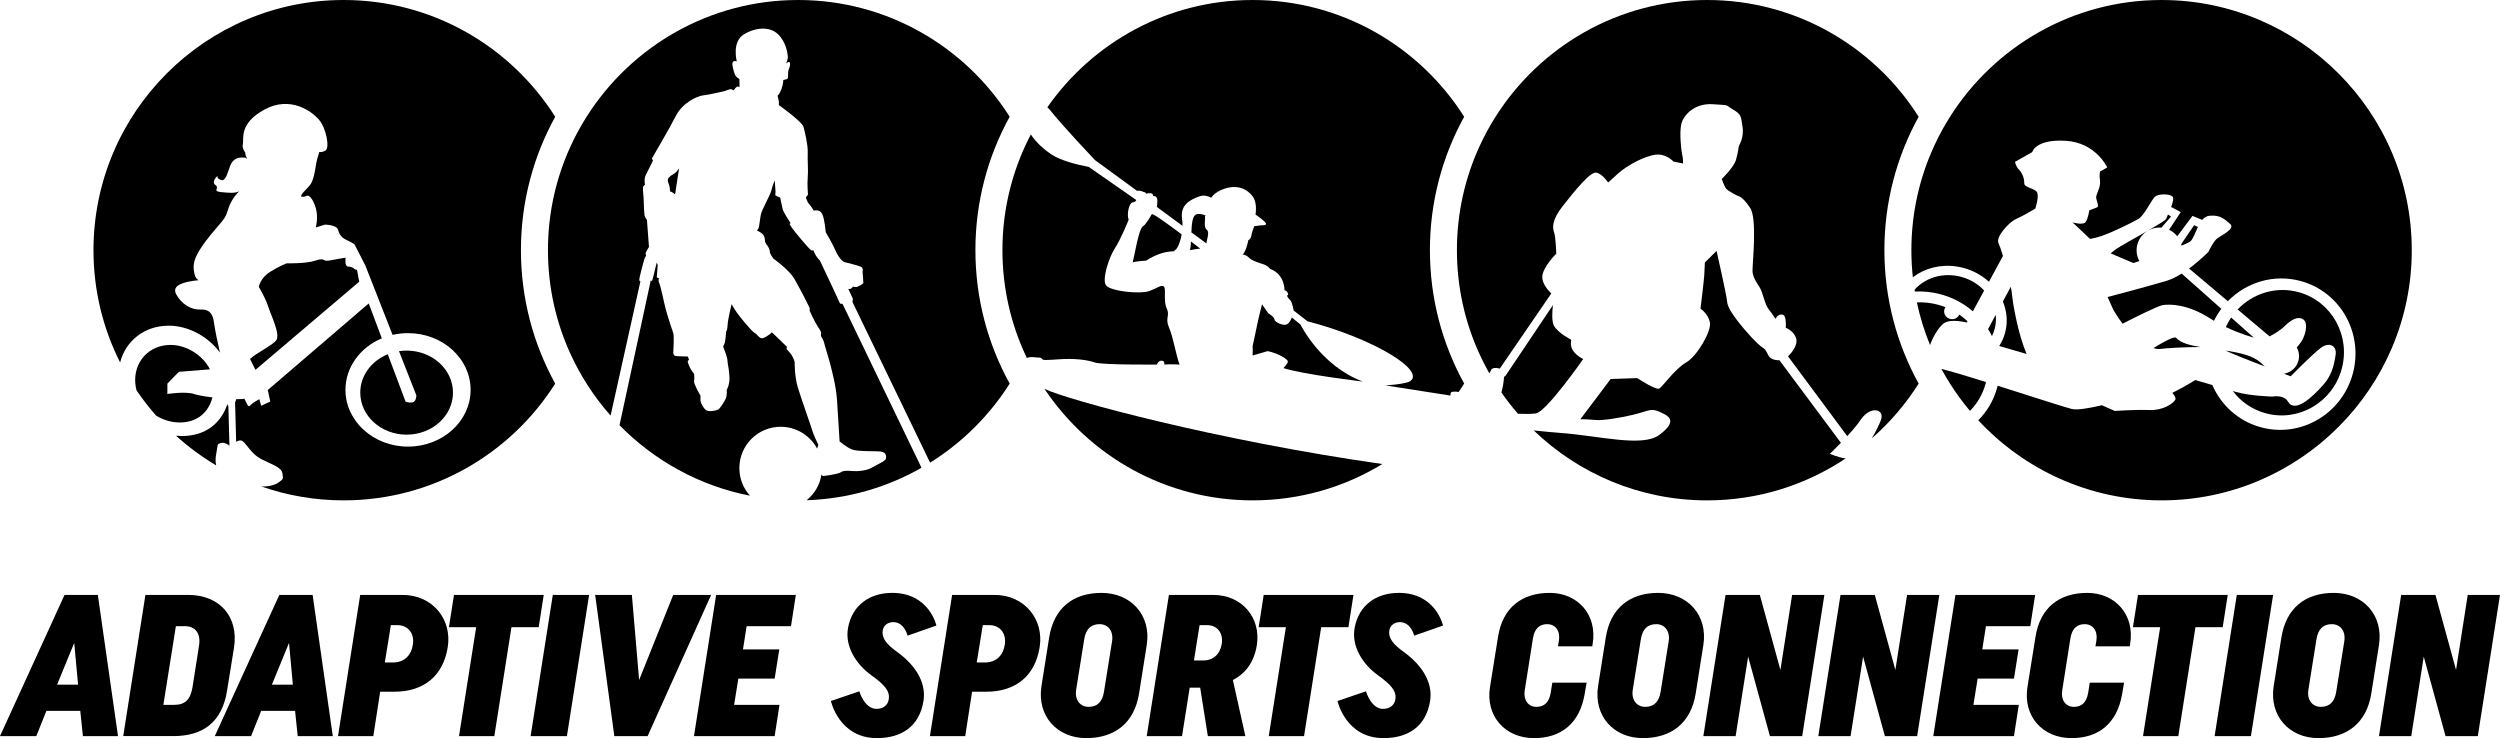
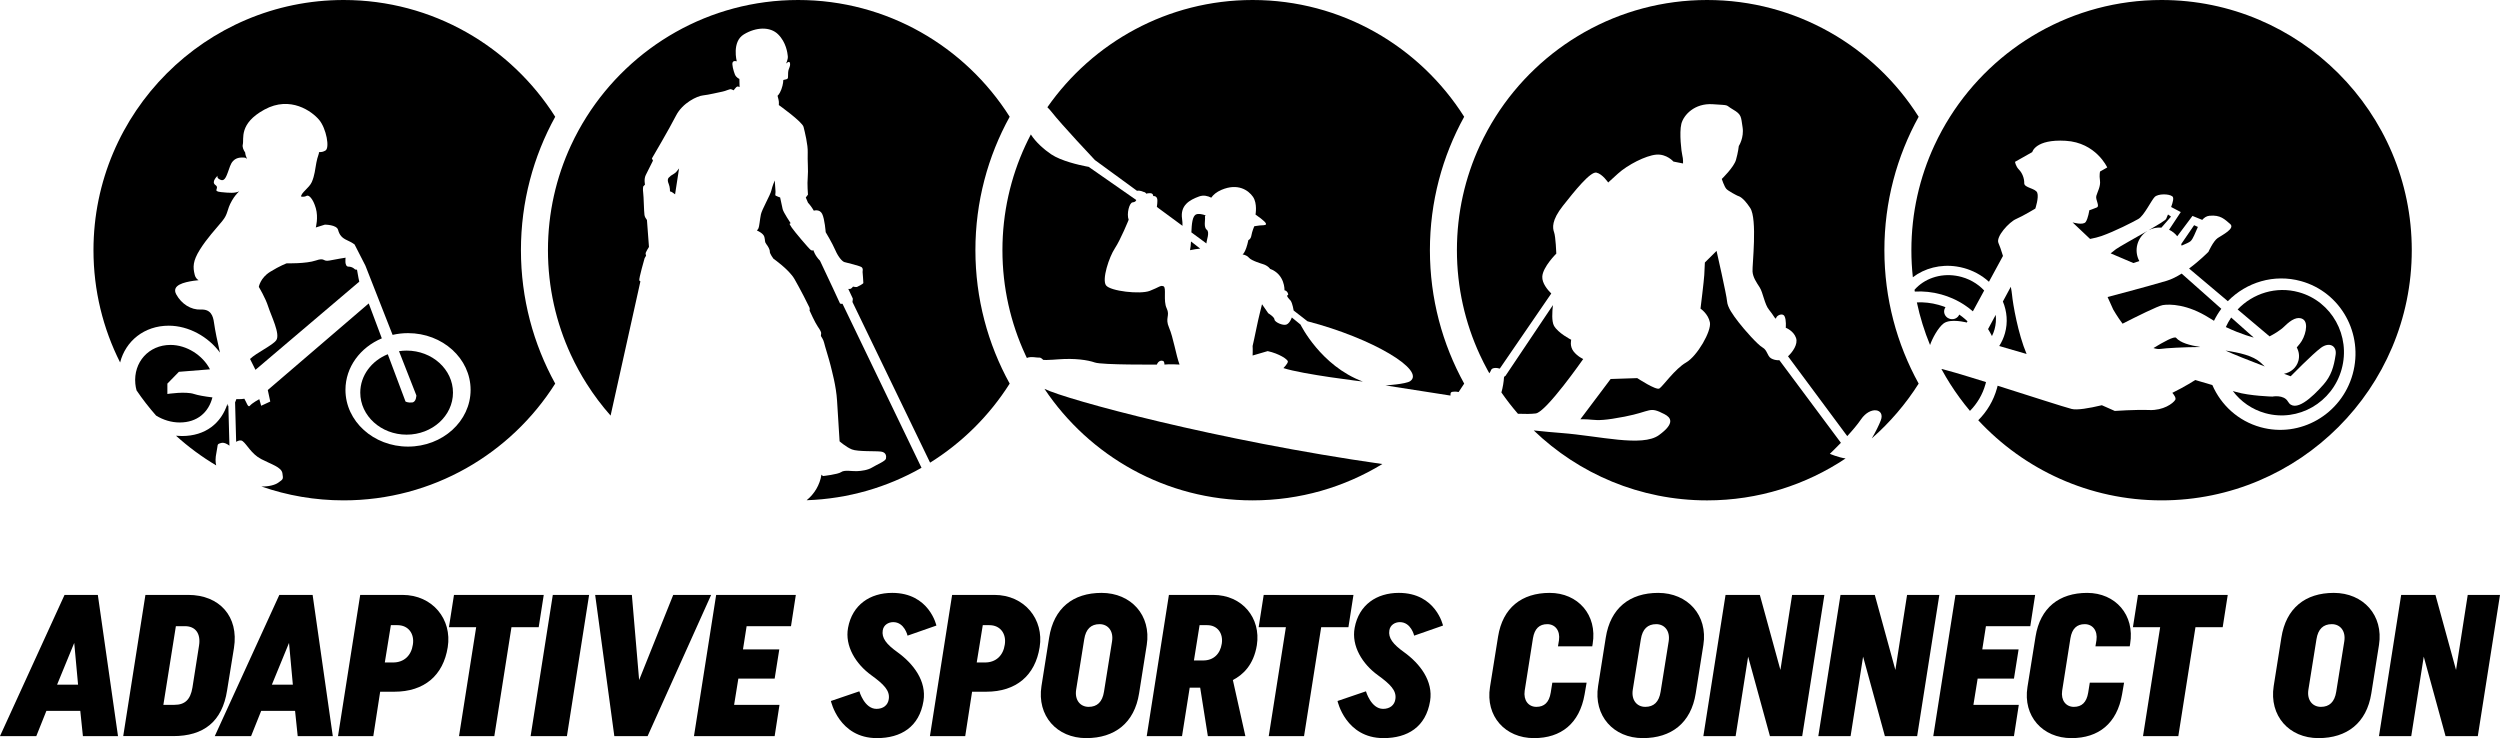
<svg xmlns="http://www.w3.org/2000/svg" enable-background="new 0 0 702 207.266" viewBox="0 0 702 207.266">
  <path d="m18.125 167.049h9.346l5.664 39.649h-9.855l-.737-7.081h-9.516l-2.832 7.081h-10.195zm3.795 25.205-1.076-11.725-4.814 11.725z" />
  <path d="m40.833 167.049h12.008c8.779 0 14.273 6.061 12.857 14.896l-1.926 11.896c-1.36 8.835-6.627 12.857-15.124 12.857h-14.045zm8.157 30.869c2.888 0 4.474-1.415 5.041-4.814l1.869-11.895c.51-3.397-1.076-5.38-3.965-5.38h-2.549l-3.512 22.089z" />
  <path d="m78.438 167.049h9.346l5.664 39.649h-9.855l-.737-7.081h-9.516l-2.832 7.081h-10.195zm3.795 25.205-1.076-11.725-4.814 11.725z" />
  <path d="m101.145 167.049h11.838c8.553 0 13.99 6.91 12.745 14.67-1.247 7.931-6.571 12.518-15.01 12.518h-3.965l-1.926 12.462h-9.912zm9.232 18.975c3.058 0 5.098-1.926 5.551-4.984.51-3.059-1.246-5.493-4.305-5.493h-1.869l-1.7 10.478h2.323z" />
  <path d="m138.806 206.699h-9.912l4.814-30.587h-7.646l1.416-9.062h25.206l-1.417 9.062h-7.646z" />
  <path d="m165.423 167.049-6.23 39.649h-10.195l6.23-39.649z" />
  <path d="m177.428 167.049 2.039 23.902 9.573-23.902h10.648l-17.841 39.649h-9.347l-5.381-39.649z" />
  <path d="m201.098 167.049h22.373l-1.359 8.78h-12.461l-1.02 6.513h10.195l-1.303 8.212h-10.195l-1.189 7.364h12.744l-1.359 8.78h-22.656z" />
  <path d="m244.648 189.593c-4.306-3.115-7.477-8.157-6.515-13.312 1.19-6.457 6.174-9.799 12.404-9.799 10.422 0 12.405 9.177 12.405 9.177l-8.1 2.832s-.849-3.796-4.022-3.796c-1.359 0-2.718.794-2.945 2.322-.34 2.097.962 3.852 4.135 6.118 4.474 3.229 8.212 8.099 7.307 13.707-1.19 7.307-6.344 10.422-13.085 10.422-10.648 0-12.914-10.422-12.914-10.422l7.986-2.721s1.416 4.93 4.814 4.93c1.87 0 3.229-1.021 3.456-2.775.341-2.377-1.414-4.135-4.926-6.683z" />
  <path d="m267.356 167.049h11.838c8.552 0 13.99 6.91 12.745 14.67-1.247 7.931-6.571 12.518-15.011 12.518h-3.965l-1.926 12.462h-9.912zm9.232 18.975c3.059 0 5.097-1.926 5.551-4.984.51-3.059-1.246-5.493-4.305-5.493h-1.87l-1.699 10.478h2.323z" />
  <path d="m309.321 166.483c8.27 0 13.991 6.286 12.689 14.613l-2.152 13.594c-1.304 8.327-6.854 12.575-14.84 12.575-8.27 0-13.877-6.287-12.574-14.614l2.152-13.593c1.301-8.326 6.739-12.575 14.725-12.575zm-3.625 32.002c2.379 0 3.852-1.358 4.305-4.248l2.266-14.16c.454-2.889-1.132-4.814-3.512-4.814s-3.852 1.358-4.305 4.246l-2.266 14.162c-.452 2.889 1.134 4.814 3.512 4.814z" />
  <path d="m346.188 190.951 3.512 15.747h-10.535l-2.153-13.594h-2.945l-2.152 13.594h-9.912l6.229-39.649h12.405c8.213 0 13.48 6.514 12.292 14.104-.906 5.606-3.965 8.383-6.741 9.798zm-10.931-5.493h2.605c2.889 0 4.758-1.813 5.211-4.701.454-2.89-1.189-5.211-4.078-5.211h-2.152z" />
  <path d="m366.178 206.699h-9.912l4.814-30.587h-7.646l1.415-9.062h25.206l-1.416 9.062h-7.647z" />
  <path d="m386.903 189.593c-4.305-3.115-7.478-8.157-6.514-13.312 1.189-6.457 6.173-9.799 12.403-9.799 10.422 0 12.405 9.177 12.405 9.177l-8.1 2.832s-.851-3.796-4.022-3.796c-1.358 0-2.718.794-2.945 2.322-.339 2.097.964 3.852 4.136 6.118 4.476 3.229 8.213 8.099 7.307 13.707-1.189 7.307-6.344 10.422-13.085 10.422-10.648 0-12.913-10.422-12.913-10.422l7.986-2.721s1.415 4.93 4.814 4.93c1.869 0 3.229-1.021 3.455-2.775.34-2.377-1.415-4.135-4.927-6.683z" />
  <path d="m418.388 192.935 2.268-14.161c1.301-8.156 6.683-12.291 14.5-12.291 7.929 0 13.423 6.173 12.063 14.33l-.114.681h-9.628l.283-1.7c.396-2.718-1.077-4.53-3.285-4.53-2.209 0-3.568 1.245-4.021 3.965l-2.321 14.727c-.397 2.719 1.074 4.53 3.284 4.53 2.209 0 3.568-1.245 4.022-3.965l.454-2.831h9.628l-.565 3.284c-1.418 8.157-6.571 12.292-14.218 12.292-8.101-.001-13.651-6.175-12.35-14.331z" />
  <path d="m465.621 166.483c8.268 0 13.99 6.286 12.686 14.613l-2.151 13.594c-1.303 8.327-6.854 12.575-14.84 12.575-8.27 0-13.878-6.287-12.575-14.614l2.153-13.593c1.302-8.326 6.741-12.575 14.727-12.575zm-3.625 32.002c2.378 0 3.852-1.358 4.305-4.248l2.266-14.16c.453-2.889-1.134-4.814-3.512-4.814s-3.852 1.358-4.305 4.246l-2.266 14.162c-.453 2.889 1.132 4.814 3.512 4.814z" />
  <path d="m487.365 206.699h-9.061l6.229-39.649h9.629l5.778 21.071 3.285-21.071h9.062l-6.229 39.649h-9.062l-6.119-22.317z" />
  <path d="m519.646 206.699h-9.062l6.23-39.649h9.628l5.779 21.071 3.284-21.071h9.062l-6.23 39.649h-9.062l-6.118-22.317z" />
  <path d="m549.095 167.049h22.373l-1.359 8.78h-12.46l-1.021 6.513h10.195l-1.302 8.212h-10.197l-1.188 7.364h12.743l-1.358 8.78h-22.657z" />
  <path d="m569.309 192.935 2.268-14.161c1.301-8.156 6.683-12.291 14.5-12.291 7.93 0 13.423 6.173 12.063 14.33l-.113.681h-9.628l.282-1.7c.396-2.718-1.076-4.53-3.285-4.53-2.208 0-3.568 1.245-4.021 3.965l-2.321 14.727c-.397 2.719 1.074 4.53 3.284 4.53 2.209 0 3.568-1.245 4.022-3.965l.453-2.831h9.628l-.565 3.284c-1.417 8.157-6.571 12.292-14.218 12.292-8.1-.001-13.65-6.175-12.349-14.331z" />
  <path d="m611.672 206.699h-9.913l4.814-30.587h-7.646l1.417-9.062h25.205l-1.417 9.062h-7.646z" />
-   <path d="m638.289 167.049-6.23 39.649h-10.195l6.229-39.649z" />
  <path d="m655.334 166.483c8.268 0 13.99 6.286 12.688 14.613l-2.152 13.594c-1.304 8.327-6.854 12.575-14.841 12.575-8.269 0-13.876-6.287-12.575-14.614l2.153-13.593c1.302-8.326 6.74-12.575 14.727-12.575zm-3.625 32.002c2.378 0 3.852-1.358 4.305-4.248l2.265-14.16c.454-2.889-1.133-4.814-3.511-4.814-2.379 0-3.853 1.358-4.306 4.246l-2.265 14.162c-.454 2.889 1.132 4.814 3.512 4.814z" />
  <path d="m677.078 206.699h-9.061l6.23-39.649h9.628l5.779 21.071 3.284-21.071h9.062l-6.231 39.649h-9.06l-6.118-22.317z" />
  <path d="m155.905 32.789c-12.46-19.69-34.433-32.789-59.407-32.789-38.736 0-70.251 31.516-70.251 70.253 0 11.331 2.696 22.042 7.481 31.53 1.525-6.002 6.757-10.329 13.653-10.329 5.591 0 11.116 3.096 14.379 7.558-.06-.332-.128-.646-.207-.963-.397-1.587-1.191-5.428-1.457-7.416-.265-1.988-.928-3.841-3.709-3.709-2.78.131-5.43-1.589-6.887-4.238-1.457-2.65 2.252-3.442 4.867-3.842 2.613-.396.829.399.299-1.721-.53-2.118-.53-3.841 1.458-7.019 1.985-3.179 4.37-5.699 6.224-7.949 1.854-2.253 1.191-3.045 2.781-5.826.685-1.2 1.467-2.074 2.039-2.613-1.163.59-2.769.462-5.086.228-2.648-.263-.265-1.06-1.588-1.984-1.327-.929.662-2.648.662-2.648s-.531.663.795 1.189c1.324.53 1.721-1.321 2.648-3.84.927-2.518 2.779-2.518 4.238-2.385l.508.315c-.291-.646-.47-1.256-.498-1.752-.469-.691-.857-1.531-.672-2.27.397-1.59-1.193-5.828 6.091-9.803 7.286-3.973 13.377.53 15.364 2.914 1.988 2.385 3.047 7.949 1.723 8.611-.616.307-.706.381-1.8.442.091.486-.375 1.076-.72 2.95-.35 1.897-.476 3.566-1.272 5.421-.705 1.644-3.096 3.073-3.003 4.093 0 0 .835.203 1.498-.191.661-.397 1.854.795 2.619 3.442.765 2.649 0 5.431 0 5.431l2.545-.797s3.313 0 3.71 1.46c.396 1.455 1.061 2.247 2.518 2.912 1.455.663 2.116 1.192 2.116 1.192l3.047 5.961 7.629 19.43c1.388-.321 2.838-.492 4.334-.492 9.707 0 17.572 7.132 17.572 15.93 0 8.8-7.865 15.931-17.572 15.931-9.702 0-17.57-7.131-17.57-15.931 0-6.414 4.185-11.938 10.211-14.465l-3.676-9.808-28.345 24.318.697 3.235-2.552 1.185-.529-1.854s-1.988 1.06-2.648 1.854c-.526.636-.961-1.029-1.548-1.976-.473.076-.972.121-1.498.121-.239 0-.488-.004-.75-.007-.14.452-.271.713-.354.898l.302 11.087c.616-.371 1.295-.577 1.814-.191 1.238.931 2.431 3.579 5.21 5.034 2.783 1.457 5.695 2.252 5.962 3.974.265 1.722.265 1.639-1.193 2.675-.855.606-2.623 1.103-4.688 1.055 7.231 2.523 14.998 3.894 23.078 3.894 24.975 0 46.947-13.099 59.407-32.788-6.131-11.119-9.624-23.891-9.624-37.463.001-13.571 3.494-26.344 9.625-37.464z" />
  <path d="m59.65 111.589c-2.179-.259-4.084-.593-5.175-.959-2.385-.793-7.476 0-7.476 0v-2.912l3.236-3.313 8.728-.698c-2.034-3.947-6.536-6.854-11.083-6.854-6.152 0-10.433 4.9-9.88 10.889.06.643.175 1.273.348 1.886 1.678 2.472 3.507 4.83 5.477 7.063 1.976 1.225 4.281 1.94 6.645 1.94 4.923-.001 8.103-2.833 9.18-7.042z" />
  <path d="m70.21 100.795 1.526 3.049 29.152-24.758s-.364-1.537-.639-3.344l-.552-.075s-.662-.799-1.854-.799c-1.194 0-.797-2.514-.797-2.514s-2.514.396-4.503.795c-1.986.397-1.191-.927-3.87 0-2.678.926-8.183.795-8.183.795s-1.854.663-4.636 2.384c-2.78 1.721-3.179 4.238-3.179 4.238s1.856 3.047 2.651 5.562c.794 2.516 3.443 7.683 2.25 9.403-.971 1.411-5.574 3.525-7.366 5.264z" />
  <path d="m63.938 113.941s-.013-.228-.061-.568c-1.755 5.46-6.163 9.064-12.787 9.064-.559 0-1.116-.028-1.669-.083 3.467 3.135 7.246 5.93 11.286 8.332-.249-.951-.228-2.17.052-3.497.531-2.518.014-2.385 1.266-2.783.904-.287 1.914.362 2.404.743l-.305-11.231c-.116.014-.186.023-.186.023z" />
  <path d="m115.723 113.015c-1.191.131-1.853-.267-1.853-.267l-4.982-13.28c-4.55 1.84-7.725 5.972-7.725 10.782 0 6.518 5.828 11.8 13.016 11.8s13.019-5.282 13.019-11.8-5.831-11.803-13.019-11.803c-.729 0-1.444.062-2.139.161l4.876 12.419c-0 .001-0 1.857-1.193 1.988z" />
  <path d="m188.392 53.805c.254.05 1.17.763 1.17.763l1.119-7.276s-.56.713-.814 1.018c-.254.307-1.476 1.019-1.476 1.019l-.661.611s-.459.508 0 1.576c.458 1.068.406 2.239.406 2.239s.002-.001.256.05z" />
  <path d="m283.523 32.788c-12.461-19.689-34.433-32.788-59.407-32.788-24.975 0-46.947 13.1-59.407 32.789-.787 1.241-1.535 2.511-2.244 3.803-.766 1.399-1.487 2.826-2.159 4.28-4.134 8.942-6.443 18.898-6.443 29.381s2.309 20.437 6.443 29.382c.672 1.452 1.393 2.88 2.159 4.277.709 1.294 1.457 2.562 2.244 3.804 2.01 3.177 4.268 6.182 6.746 8.986l8.372-37.698c-.138-.062-.247-.142-.309-.266-.193-.386 1.487-6.237 1.487-6.237l.411-.702c-.131-.336-.171-.663-.044-.943.206-.456.536-1.01.857-1.509l-.568-7.566c-.305-.385-.621-.893-.695-1.414-.153-1.068-.204-5.138-.356-6.206-.153-1.067 0-1.78 0-1.78l.507-.56s-.355-1.475.204-2.645c.56-1.171 2.035-4.069 2.035-4.069l-.305-.611s4.935-8.395 6.766-12.007 6.003-5.544 7.581-5.696c1.577-.152 4.63-.916 5.494-1.068.866-.152 1.984-.764 2.391-.662.408.101.713.307.713.307s.763-1.018 1.016-1.068c.255-.054.663.149.663.149l-.052-2.287s-.916-.355-1.272-1.272c-.355-.915-.914-2.85-.61-3.408.306-.56 1.144-.247 1.144-.247s-1.444-5.5 1.983-7.572c3.425-2.074 7.392-2.255 9.646 0 2.255 2.253 2.615 5.229 2.705 6.13s-.499 2.073-.499 2.073 1.039-1.081 1.131 0c.089 1.083-.451 1.173-.543 2.526-.09 1.351.176 1.712-.588 1.892-.74.176-.763.182-.763.182s-.001 1.171-.542 2.614c-.541 1.442-1.082 1.804-1.082 1.804s.09.45.271 1.08c.18.632.09 1.534.09 1.534s6.582 4.689 6.942 6.131c.361 1.441 1.263 5.048 1.173 7.213-.092 2.163.193 5.048.006 6.941-.188 1.894.065 4.869.065 4.869l-.612.811.612 1.443s.74.812 1.19 1.532c.438.699.452.72.452.722 0 0 1.622-.541 2.343.901s.992 5.139.992 5.139 1.803 2.977 2.705 5.049c.901 2.073 1.984 3.154 2.523 3.336.543.181 4.598 1.067 4.966 1.525.37.457.153.9.165 1.257.013.356.254 2.876.216 3.105-.037.228-1.487 1.005-1.78 1.105-.293.102-1.119-.101-1.119-.101s-.395.515-.662.618c-.138.055-.425.053-.67.04l1.267 2.687s0 .457-.049.711c-.051.254-.051.254-.051.254l21.808 45.129c9.014-5.62 16.668-13.224 22.348-22.196-6.133-11.121-9.625-23.893-9.625-37.465-.001-13.577 3.491-26.347 9.624-37.468z" />
  <path d="m235.811 85.079c-.07-.243-3.43-7.369-5.558-11.875-1.419-1.405-1.861-2.961-1.861-2.961s-.21.246-.687-.02c-.477-.267-4.885-5.515-5.38-6.313-.496-.802-.686-1.052-.592-1.07.096-.019.268-.19.268-.19s-2.022-3.014-2.232-3.931c-.21-.914-.707-3.28-.707-3.28s-.896-.287-1.201-.478c-.306-.19-.057-.534-.096-1.24-.037-.706-.21-3.052-.21-3.052s-.687 1.563-.954 2.805c-.267 1.239-2.652 5.341-2.938 6.733-.286 1.394-.457 3.511-.687 3.911-.228.401-.438.61-.438.61s1.812.707 2.098 1.793c.286 1.089.02 1.336.534 2.003.515.668 1.031 1.565.994 2.14-.04.57 1.028 1.982 1.028 1.982s4.351 3.033 5.876 5.665c1.526 2.632 4.082 7.632 4.235 8.053.153.418.019.818.019.818s1.527 3.396 2.29 4.483c.764 1.088.973 1.603.973 1.87 0 .266-.076.802-.076.802s.744 1.105.896 1.869c.153.763 1.469 4.902 1.813 6.371.343 1.469 1.583 5.781 1.831 9.96.249 4.177.71 11.383.71 11.383s1.827 1.614 3.455 2.274c1.628.663 6.766.408 8.19.612 1.424.203 1.527 1.271 1.375 1.983-.153.714-2.595 1.679-3.815 2.441-1.222.763-3.002 1.018-4.377 1.067-1.373.053-3.458-.405-4.374.255-.915.662-5.138 1.12-5.138 1.12l-.405-.396c-.46 2.89-1.987 5.425-4.166 7.186 11.696-.394 22.678-3.657 32.258-9.112l-22.189-46.058c0 .003-.661.143-.762-.213z" />
-   <path d="m229.438 125.954c.196-.621.364-1.028.364-1.028s-1.373-2.799-1.729-4.07c-.355-1.271-3.155-9.106-4.07-12.159-.915-3.052-.865-7.02-.865-7.02s-.051-.407-.508-1.375c-.459-.967-1.323-1.78-1.628-2.137-.305-.355 0-.763 0-.763s-3.612-3.46-4.019-3.866c-.407-.407-.56.103-.56.103s-1.933 1.576-2.696 1.321c-.764-.254-1.171-1.169-1.831-1.476-.661-.304-4.02-4.272-5.087-5.851-1.069-1.577-1.373-2.239-1.373-2.239s-1.07 4.326-1.121 5.853c-.049 1.526-.406 1.831-.406 1.831s-.203 2.44-.355 3.053c-.153.61-.511 1.169-.511 1.169l.357.916s.814 2.035.865 2.951c.049.915.203 1.577.203 1.577s.559 2.9.305 4.527c-.254 1.628-.712 2.138-.712 2.138s.152 1.576-.254 2.492c-.407.915-1.679 2.949-2.238 3.155-.561.203-2.647.812-3.512-.052-.865-.865-1.425-2.188-1.373-2.747.051-.56-.003-1.17-.003-1.17s-1.931-3.257-1.777-4.069c.151-.815-.01-2.036-.01-2.036s-.704-.814-1.212-1.882-.66-1.679-.508-1.78c.153-.103.305-.356.305-.356l-.362-.866s-3.199 0-3.606-.202c-.407-.204-.457-.815-.457-.815s.303-4.682 0-5.546c-.306-.865-1.528-4.479-2.137-6.818-.612-2.341-1.322-6.106-1.782-7.177-.457-1.068.001-1.33.001-1.33l-.71-.316.255-3.385s-.156-.641-.293-.728c-.398 1.723-1.242 5.209-1.316 5.209-.053 0-.14-.212-.331-.258l-8.778 40.668c9.752 9.949 22.433 17.021 36.631 19.8-1.851-2.056-2.978-4.775-2.978-7.759 0-6.405 5.193-11.599 11.6-11.599 4.423 0 8.265 2.474 10.222 6.112z" />
  <path d="m334.165 70.251c.928-.221 2.024-.36 2.856-.44-.003-.004-1.061-.83-2.586-2.001-.049.893-.125 1.734-.27 2.441z" />
-   <path d="m329.907 70.253c.643-.221 1.493-2.122 1.9-4.441-3.748-2.827-8.181-6.046-8.403-5.642-.388.706-1.75 3.016-2.491 3.406-.739.394-1.602 4.145-1.917 5.747-.313 1.604-.936 4.375-.936 4.375.701-.354 3.789-.506 3.789-.506s1.446-1.138 4.3-2.074c1.146-.375 2.47-.525 3.642-.571-.064-.135-.036-.241.116-.294z" />
  <path d="m411.141 32.786c-12.461-19.688-34.432-32.786-59.406-32.786-23.827 0-44.921 11.923-57.631 30.116.45.45.825.856 1.077 1.181 2.932 3.761 12.274 13.653 12.274 13.653l11.814 8.627c.846-.178 1.706.267 1.706.267.712.089.933.579.933.579s.089-.179 1.024-.179c.933 0 .889.801.889.801.534 0 .935.132 1.112.756.178.622-.089 2.312-.089 2.312l7.2 5.301c.012-.658-.023-1.313-.118-1.947-.566-3.783 2.018-5.297 4.793-6.306 1.254-.455 2.456-.137 3.398.347.557-.802 1.451-1.59 2.871-2.196 4.579-1.957 7.558.089 8.849 1.955 1.288 1.868.712 4.984.712 4.984 4.881 3.395 2.547 2.91 1.17 3.059-.662.07-1.525.229-1.525.229s-.623 1.467-.801 2.578c-.18 1.113-.846 1.291-.846 1.291-.756 3.601-1.646 4.046-1.646 4.046s1.112.089 1.823.933c.714.846 3.78 1.735 3.78 1.735 1.557.444 2.137 1.378 2.137 1.378 4.225 1.558 4.047 6.003 4.047 6.003.932.179 1.201 1.38.932 1.38-.754 0 .803 1.557.803 1.557.533.8.834 2.753.834 2.753l3.887 3.023c18.35 4.778 33.191 13.764 28.834 16.812-1.191.834-6.92 1.202-6.92 1.202l18.232 2.846c0-.845 0-1.111 1.289-1.111.312 0 .65.045 1 .12.535-.777 1.059-1.566 1.564-2.364-6.133-11.121-9.625-23.894-9.625-37.466-.002-13.576 3.49-26.348 9.623-37.469z" />
  <path d="m337.025 69.81 1.283-.101s-.533.028-1.283.101z" />
  <path d="m351.735 140.504c13.33 0 25.802-3.729 36.431-10.203-46.176-6.571-88.569-18.009-94.884-21.115 12.61 18.869 34.105 31.318 58.453 31.318z" />
  <path d="m335.886 60.205c-1.062.438-1.251 2.639-1.348 5.043l4.222 3.108c0-.844 1.024-3.144.091-3.854-.934-.714-.357-2.847-.489-3.515-.042-.211.041-.378.174-.511-.991-.354-1.981-.544-2.65-.271z" />
  <path d="m355.969 98.592c3.244.706 5.664 2.344 5.664 2.933s-1.252 1.833-1.252 1.833c5.506 1.794 22.314 3.79 22.314 3.79-11.859-4.41-17.51-16.007-17.51-16.007l-2.441-1.999s-.525 1.596-1.5 1.987c-.977.392-3.324-.667-3.363-1.407-.041-.74-1.756-1.761-1.756-1.761l-1.752-2.533s-1.082 4.274-1.473 6.305c-.395 2.029-1.167 5.423-1.167 5.423.074.976 0 2.672 0 2.672z" />
  <path d="m295.615 101.009c.436-.026.94-.061 1.523-.106 4.713-.355 8.272.178 10.316.891 2.046.713 17.389.578 17.389.578.445-1.111 1.289-1.2 1.733-1.022.446.178.4 1.022.4 1.022 1.29-.179 4.24 0 4.24 0-.978-2.58-1.751-7.617-2.95-10.374-1.2-2.756.356-3.291-.667-5.425s0-5.824-.889-6.182c-.891-.355-1.201.269-3.869 1.29-2.669 1.022-11.074.09-12.274-1.557-1.201-1.645.845-7.915 2.49-10.405 1.645-2.489 3.869-8.005 3.869-8.005-.623-1.645.178-4.802 1.113-4.892.934-.088 1.013-.662 1.013-.662l-13.356-9.308s-4.504-.755-8.089-2.255c-.897-.377-1.738-.798-2.436-1.268-.991-.665-2.07-1.514-3.072-2.463-1.016-.961-1.952-2.027-2.638-3.115-.537 1.025-1.049 2.065-1.537 3.119-4.135 8.943-6.444 18.899-6.444 29.382s2.309 20.438 6.444 29.383c.137.296.276.59.417.884 1.085-.529 2.949-.027 3.415-.104.535-.089 1.112.577 1.112.577s-.34.205 2.747.017z" />
  <path d="m538.758 32.786c-12.461-19.688-34.432-32.786-59.406-32.786s-46.947 13.098-59.408 32.786c-.785 1.242-1.533 2.512-2.242 3.805-.766 1.399-1.486 2.825-2.158 4.277-4.137 8.945-6.443 18.899-6.443 29.385 0 10.483 2.307 20.438 6.443 29.384.672 1.452 1.392 2.88 2.158 4.277.166.303.332.604.504.902.232-.353.41-.657.488-.894.24-.71 1.572-.707 2.447-.418l2.697-3.939 11.758-17.148c-1.025-1.012-2.611-2.89-2.522-4.736.131-2.716 3.938-6.467 3.938-6.467s-.176-4.745-.621-5.975-.746-3.363 2.473-7.442c3.221-4.08 7.723-9.711 9.416-9.327 1.699.384 3.295 2.778 3.295 2.778s0 0 2.74-2.491c2.742-2.488 7.803-5.069 10.738-5.332 2.936-.263 4.848 1.944 4.848 1.944l2.695.533s.061-1.307-.197-2.228c-.256-.919-.904-6.392-.281-8.884.623-2.489 3.709-5.87 8.834-5.525 5.125.347 3.223.054 5.672 1.482 2.453 1.428 2.225 2.021 2.688 4.966.465 2.946-1.057 5.291-1.057 5.291s-.191 1.808-.793 3.896c-.605 2.088-3.988 5.353-3.988 5.353s.705 2.15 1.281 2.783c.574.632 2.936 1.853 3.232 1.968.295.116 1.396.269 3.467 3.393 2.068 3.122.531 16.254.656 17.873.125 1.618 1.068 2.974 2.008 4.431.935 1.455 1.381 4.803 2.621 6.274 1.238 1.47 1.873 3.013 2.004 2.312.137-.699 1.787-1.525 2.344-.492.557 1.034.35 3.241.35 3.241s2.18.812 2.889 2.86c.613 1.78-.996 3.986-2.254 5.156l16.631 22.411c1.434-1.558 2.873-3.242 3.848-4.678 2.643-3.896 6.848-3.023 5.572.267-.52 1.343-1.443 3.227-2.518 5.037 5.086-4.457 9.523-9.634 13.154-15.371-6.133-11.121-9.625-23.894-9.625-37.466-.001-13.573 3.491-26.345 9.624-37.466z" />
  <path d="m444.568 100.809s-1.58-.68-2.721-2.145c-1.139-1.466-.65-3.258-.65-3.258s-3.74-1.891-4.852-3.961c-.647-1.207-.51-3.812-.279-5.777l-13.373 19.939-.115-.036-.254.38c-.064 1.185-.324 2.852-.73 4.253 1.441 2.08 2.994 4.077 4.645 5.984 2.053.089 3.75.064 4.998-.09 2.939-.363 13.331-15.289 13.331-15.289z" />
  <path d="m516.926 124.341-17.27-23.188c-.871.051-1.748-.17-2.361-.544-1.076-.657-1-2.266-2.373-3.036-1.377-.771-5.105-4.981-6.717-7.076-1.615-2.092-3.129-4.181-3.248-5.9-.119-1.718-2.951-14.15-2.951-14.15l-3.281 3.269s-.096 2.011-.168 3.521c-.072 1.508-1.057 9.426-1.057 9.426s2.148 1.413 2.639 3.856c.488 2.442-3.58 9.504-6.69 11.271-3.107 1.768-6.57 6.743-7.504 7.304-.934.559-6.211-2.92-6.211-2.92l-7.471.248-8.504 11.315s1.615-.053 3.316.129c1.707.183 3.725.178 9.117-.874 7.703-1.502 6.793-2.98 11.221-.674 1.682.877 3.107 2.467-1.59 5.87-4.701 3.404-16.742.209-27.391-.603-2.295-.176-4.955-.42-7.76-.72 12.637 12.156 29.801 19.641 48.678 19.641 14.373 0 27.748-4.337 38.891-11.772-2.164-.318-4.424-1.307-4.424-1.307s1.378-1.304 3.109-3.086z" />
  <path d="m609.625 60.827-.85-.604c-.258.581-.461 1.035-.518 1.236-.092.335-2.309 1.678-4.971 3.215 1.088-.593 2.35-.87 3.635-.751z" />
  <path d="m625.014 91.837c4.355 2.083 7.838 2.955 7.838 2.955l-6.342-5.629c-.569.837-1.072 1.73-1.496 2.674z" />
  <path d="m617.168 63.72-1.063-.484-3.621 5.304c.039.146.074.291.104.438 1.229-.509 2.137-.937 2.465-1.207.787-.649 1.341-2.425 2.115-4.051z" />
  <path d="m652.465 107.955c-3.185 3.628-8.074 8.177-10.021 4.788-1.158-2.016-4.373-1.383-4.373-1.383s-6.254-.163-10.172-1.293c-.289-.085-.6-.173-.92-.267 2.203 2.929 5.336 5.172 9.119 6.222 9.234 2.563 18.83-2.963 21.432-12.342 2.602-9.38-2.773-19.059-12.008-21.621-6.361-1.765-12.894.311-17.193 4.836l8.965 7.56c1.117-.574 2.982-1.632 4.223-2.864 1.875-1.856 3.676-2.837 5.137-1.972 1.779 1.056.609 5.126-.854 6.887-.34.414-.623.757-.867 1.057.617 1.124.818 2.458.455 3.768-.535 1.922-2.143 3.268-4.039 3.625 1.156.433 1.871.699 1.871.699s6.16-6.275 8.508-8.002c2.348-1.725 4.482-.569 4.121 1.936-.499 3.472-1.31 5.998-3.384 8.366z" />
  <path d="m635.941 102.904c-.326-.323-.707-.686-1.16-1.096-2.154-1.94-5.912-2.78-9.844-3.37 1.94.941 6.788 2.847 11.004 4.466z" />
  <path d="m593.385 86.9s1.105 1.955 2.627 3.993c3.846-1.962 9.984-5.017 11.305-5.225 1.955-.307 6.879-.298 13.092 3.635.426.269.853.527 1.277.774.588-1.197 1.277-2.324 2.059-3.368l-11.135-9.883c-1.383.868-2.822 1.605-4.186 2.016-5.305 1.585-16.617 4.562-16.617 4.562z" />
  <path d="m603.016 64.832c-3.547 2.04-7.771 4.369-8.836 5.121-.375.264-.904.685-1.514 1.188l6.377 2.72s.642-.216 1.674-.564c-.752-1.399-.986-3.075-.529-4.725.451-1.626 1.492-2.926 2.828-3.74z" />
  <path d="m561.381 97.164 7.686 2.233c-2.41-5.686-3.842-13.995-4.09-16.645-.057-.611-.178-1.374-.342-2.225l-2.225 4.133c1.152 2.782 1.43 5.867.592 8.884-.365 1.311-.918 2.521-1.621 3.62z" />
  <path d="m560.396 88.412-2.146 3.99c.4.637.762 1.295 1.092 1.969.297-.6.545-1.231.729-1.894.376-1.355.472-2.727.325-4.065z" />
  <path d="m604.69 97.735c.736.236 1.414.333 1.982.242 1.352-.221 6.711-.52 11.152-.533-3.037-.504-5.578-1.196-6.771-2.584-.473-.547-3.627 1.198-6.363 2.875z" />
  <path d="m606.969 0c-24.975 0-46.947 13.098-59.408 32.786-.785 1.242-1.533 2.512-2.242 3.805-.766 1.399-1.488 2.825-2.158 4.277-4.135 8.945-6.445 18.899-6.445 29.385 0 2.568.139 5.104.41 7.601 3.297-2.533 7.754-3.716 12.33-3.015.684.104 1.369.249 2.051.439.576.159 1.139.347 1.682.559 1.315.512 2.533 1.17 3.639 1.944.588.413 1.145.861 1.668 1.339l3.938-7.251c-.51-1.674-.973-3.016-1.254-3.59-.867-1.77 3.016-5.959 4.941-6.784 1.926-.824 5.396-2.92 5.396-2.92s1.035-3.109.551-4.433c-.482-1.323-3.701-1.366-3.664-2.715.035-1.349-.562-2.874-1.492-3.812-.928-.937-1.094-2.173-1.094-2.173l4.836-2.735s.85-3.671 9.375-3.174 11.682 7.488 11.682 7.488l-2.016 1.141s-.262.945-.023 2.54c.234 1.595-.719 3.198-1.027 4.303-.305 1.104 1.08 2.848.117 3.26-.965.411-2.086.78-2.086.78s-.322 2.289-1.016 3.285c-.707 1.012-3.691.11-3.691.11l4.922 4.653c1.193-.231 2.32-.504 3.217-.822 3.766-1.332 8.717-3.866 10.328-4.777 1.613-.911 3.672-5.267 4.607-6.196.937-.93 3.996-.93 4.967-.149.469.373.135 1.654-.359 2.976l2.709 1.422-3.283 4.964c.912.433 1.688 1.063 2.291 1.83l4.277-5.711 2.74 1.114c.539-.632 1.188-1.073 2.01-1.156 3.145-.316 4.301 1.023 5.818 2.294 1.516 1.27-2.227 3.12-3.48 3.961-1.252.843-2.6 3.865-2.6 3.865s-2.383 2.436-5.439 4.693l10.881 9.172c5.193-5.321 12.979-7.735 20.559-5.631 11.15 3.094 17.645 14.783 14.498 26.109-3.139 11.324-14.727 17.996-25.877 14.901-6.289-1.745-11.096-6.225-13.529-11.831-2.619-.768-4.795-1.409-4.795-1.409s-2.875 1.854-6.439 3.598c.611.718 1.1 1.51.812 1.978-.621 1.017-3.381 3.005-7.244 2.85-3.865-.156-9.734.253-9.734.253l-3.625-1.603c-3.664.871-6.994 1.427-8.475 1.049-2.211-.568-11.762-3.672-20.795-6.526-.057.235-.115.47-.18.705-.977 3.515-2.826 6.56-5.26 8.991 12.838 13.831 31.166 22.497 51.481 22.497 38.738 0 70.252-31.514 70.252-70.251s-31.517-70.253-70.255-70.253z" />
  <path d="m557.668 107.287c-3.15-.986-6.109-1.896-8.52-2.602-1.443-.423-2.688-.771-3.66-1.021-.014-.003-.027-.005-.039-.008-.1-.016-.201-.034-.301-.053.057.104.113.206.17.31.709 1.294 1.457 2.562 2.242 3.805 1.699 2.68 3.57 5.238 5.604 7.659 2.016-2.04 3.547-4.582 4.359-7.513.055-.19.1-.385.145-.577z" />
  <path d="m545.121 82.681c1.1.305 2.156.685 3.168 1.132 1.232.544 2.396 1.189 3.486 1.92.775.521 1.514 1.086 2.209 1.689l2.047-3.77 1.129-2.079c-.223-.239-.453-.469-.697-.691-1.018-.936-2.205-1.729-3.527-2.338-.672-.31-1.381-.57-2.121-.774-.523-.146-1.049-.259-1.574-.341-4.539-.722-8.941.858-11.644 3.945.025.168.053.336.082.501 2.434-.138 4.946.112 7.442.806z" />
  <path d="m545.744 90.837c.266-.204.58-.356.926-.47 1.217-.397 2.815-.291 3.992-.117.939.138 1.613.318 1.613.318l.193-.355c-.463-.441-.947-.859-1.457-1.256-.277-.217-.56-.425-.852-.626-.404.979-1.521 1.518-2.611 1.216-.207-.058-.396-.141-.57-.244-.822-.492-1.254-1.46-.992-2.392.065-.236.172-.452.311-.645-.643-.254-1.305-.479-1.986-.669-2.029-.562-4.072-.78-6.057-.688.881 4.138 2.129 8.142 3.705 11.979.6-1.809 2.238-4.858 3.785-6.051z" />
</svg>